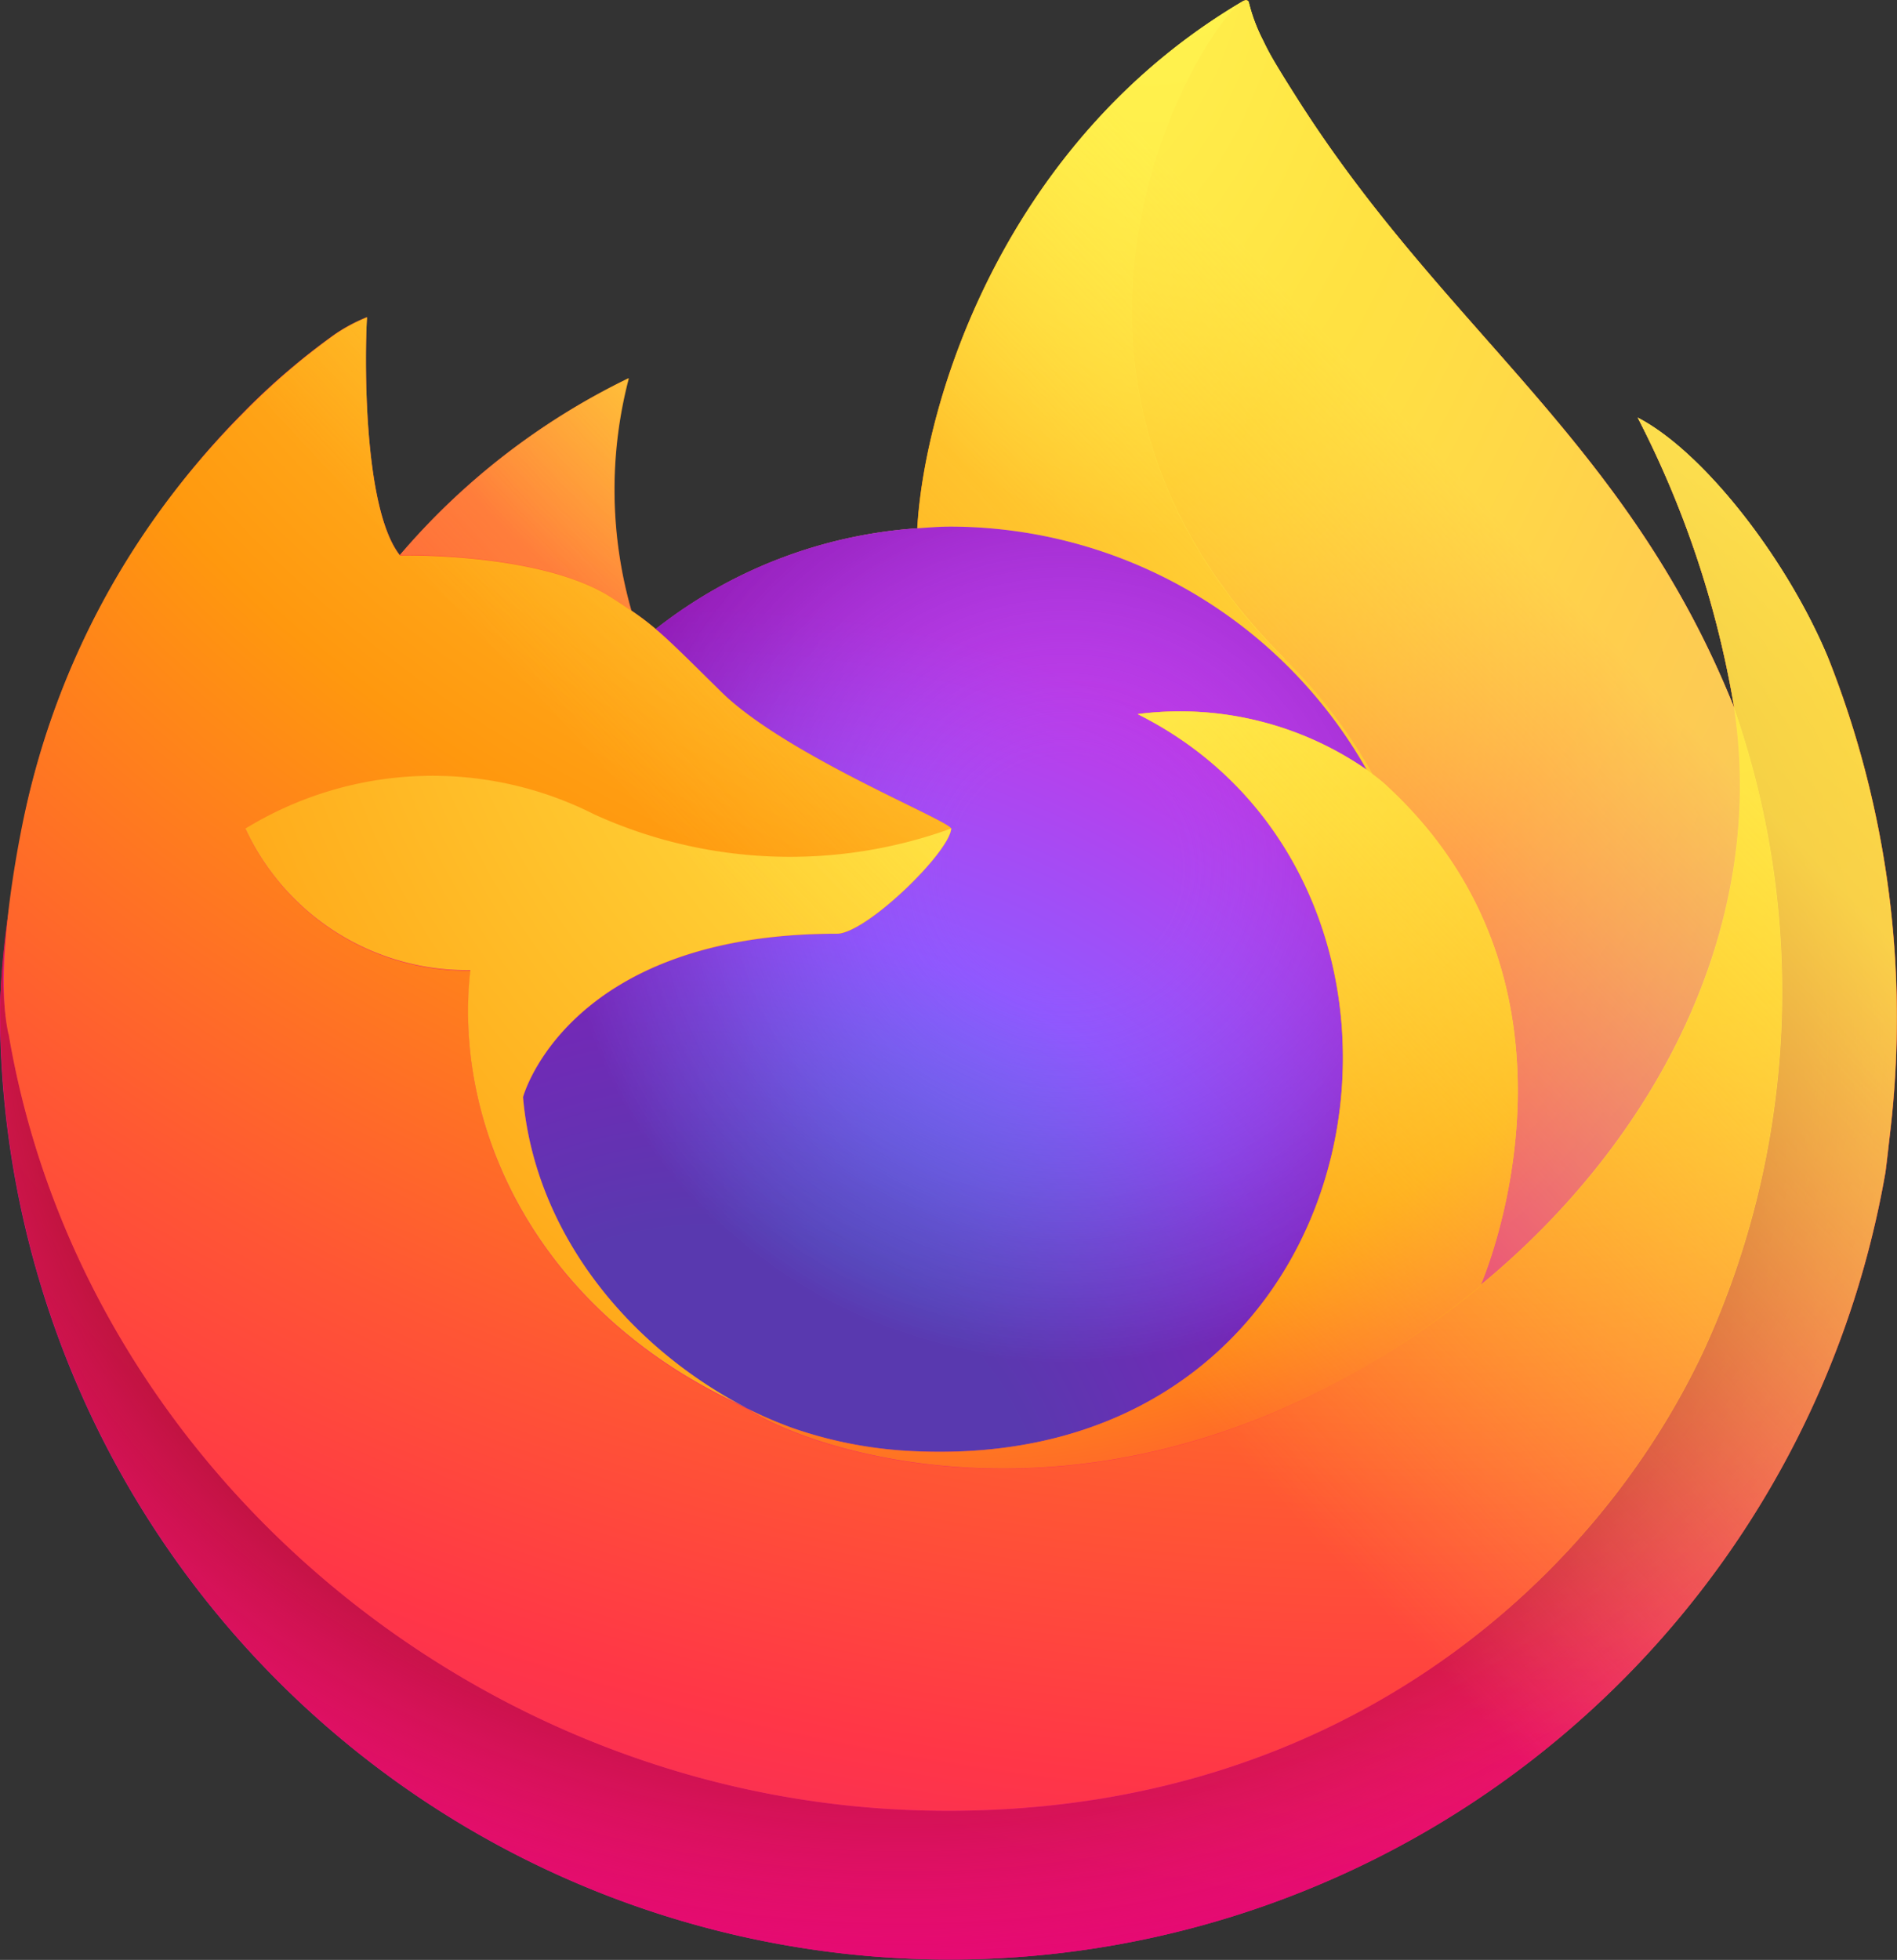
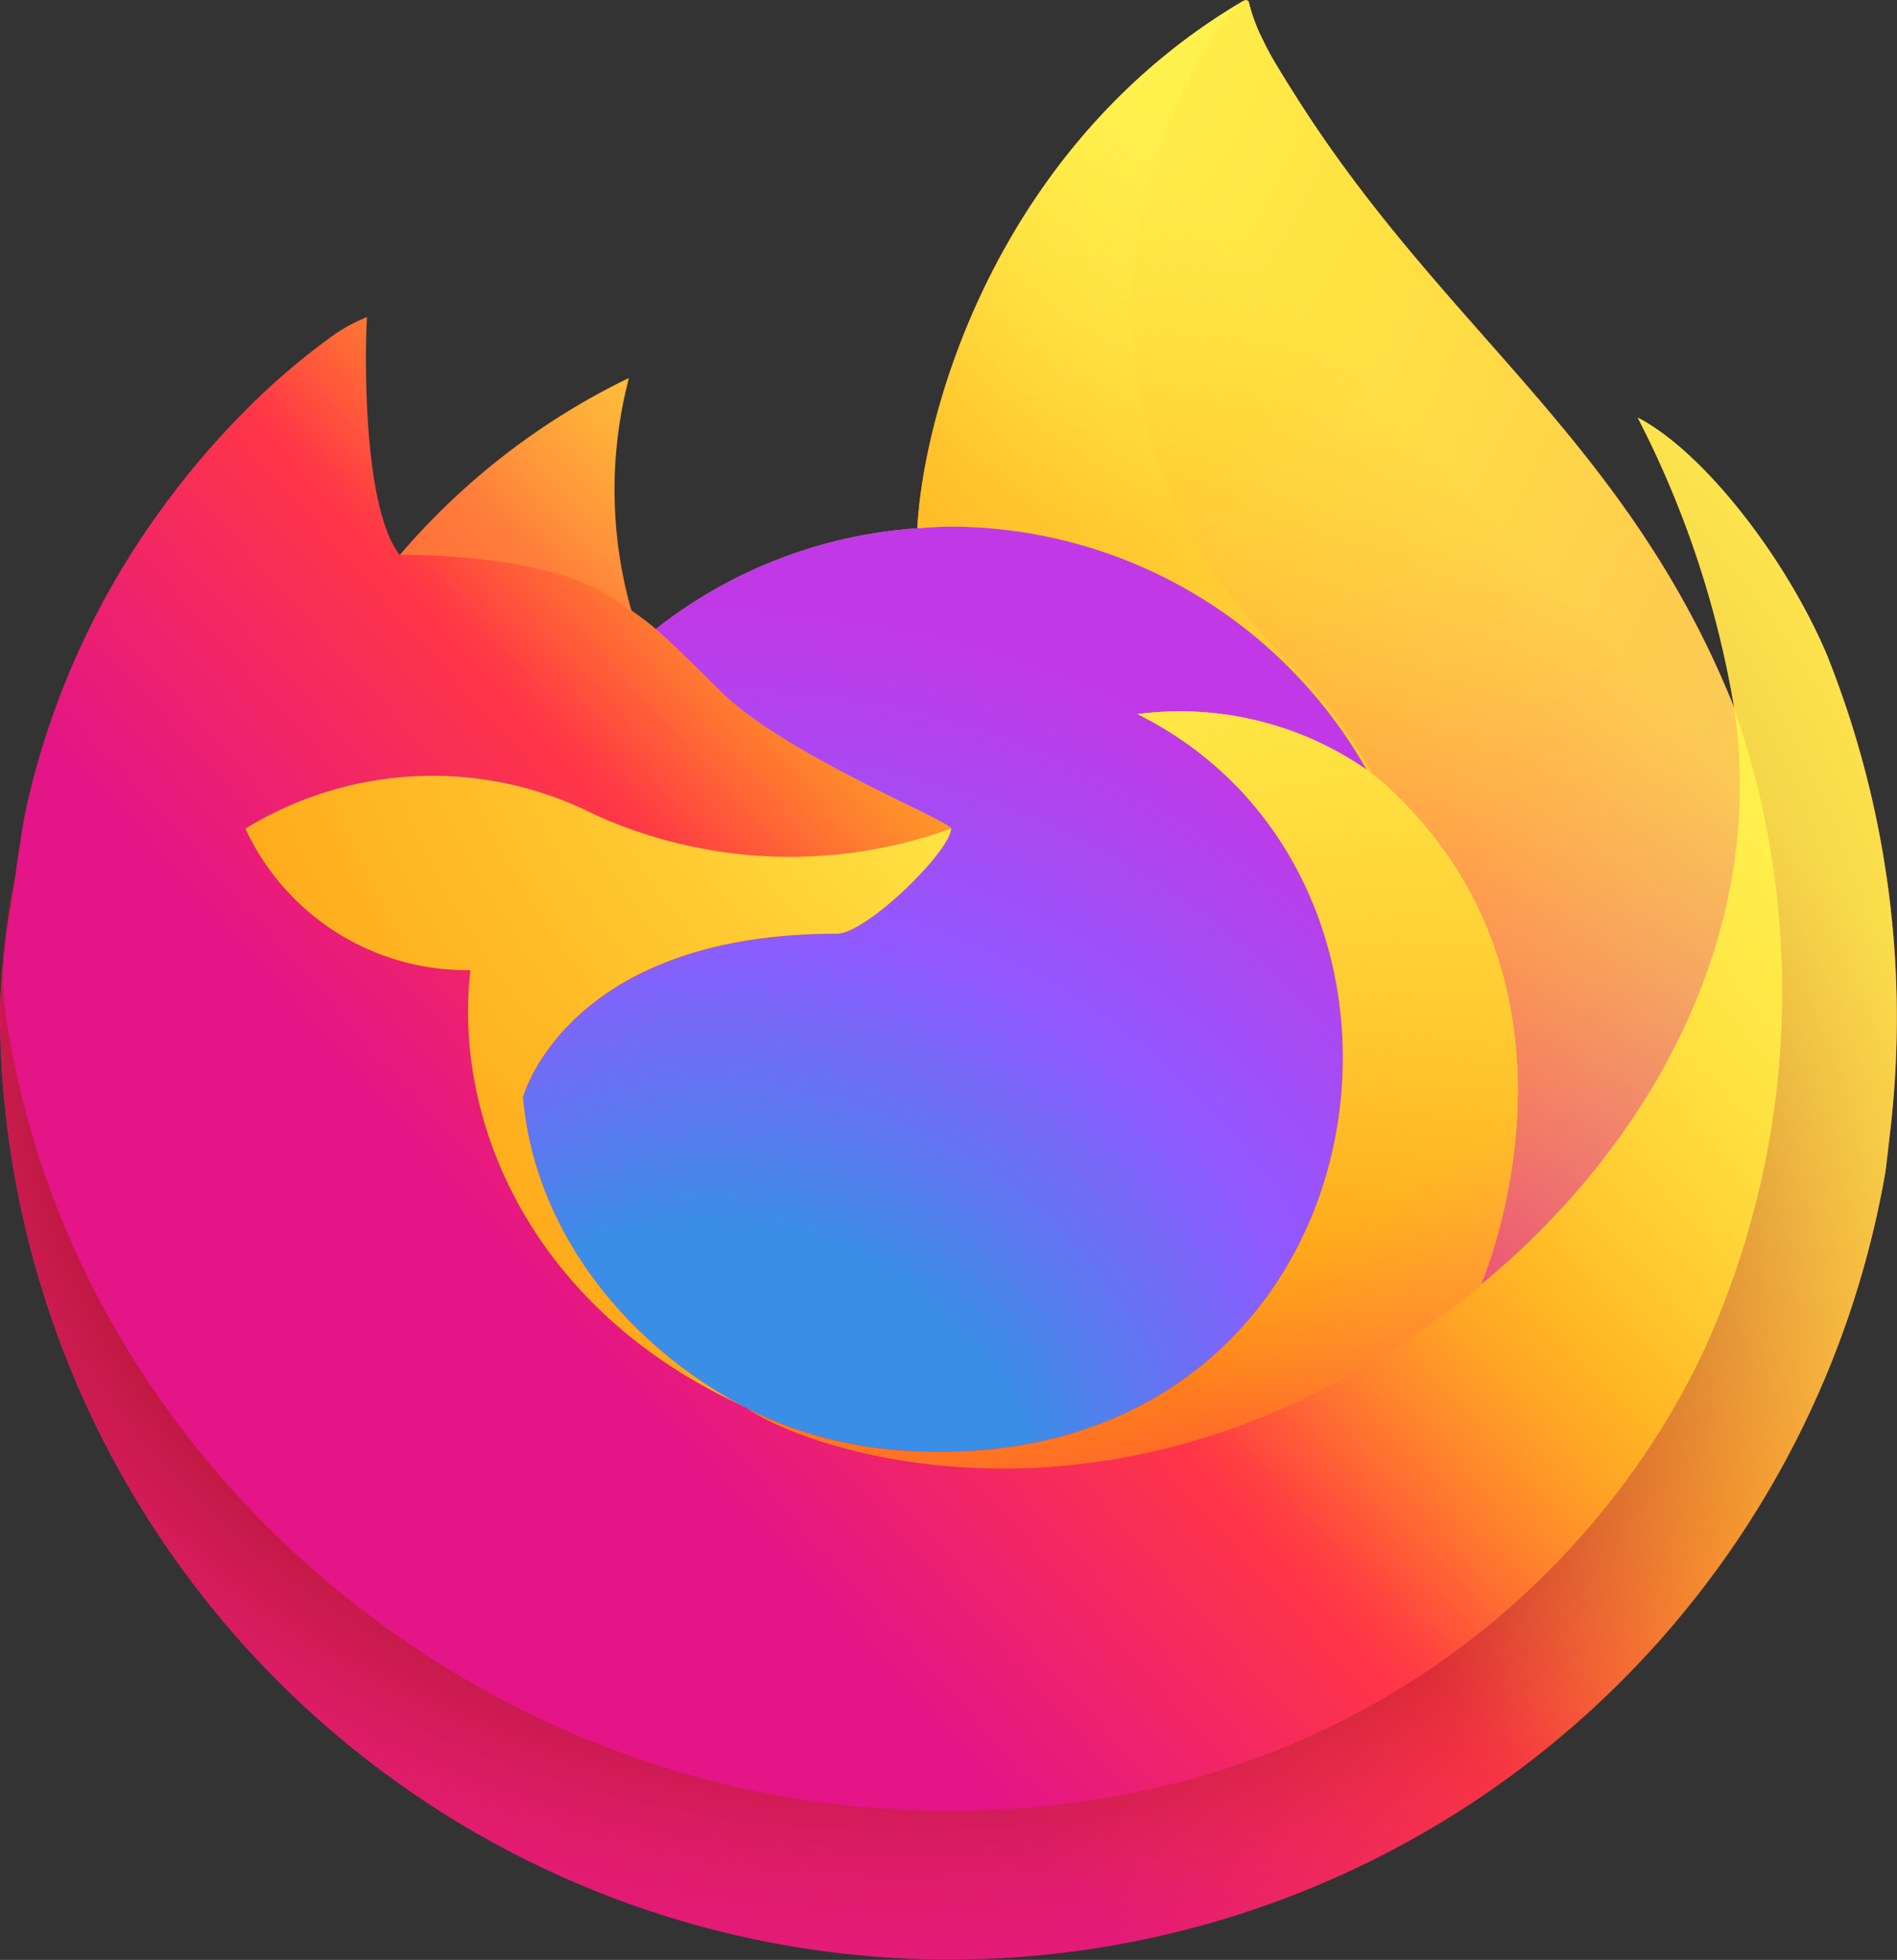
<svg xmlns="http://www.w3.org/2000/svg" width="73.268" height="75.668" viewBox="0 0 73.268 75.668">
  <rect x="0" y="0" width="73.268" height="75.668" fill="#333333" stroke="none" />
  <defs>
    <linearGradient id="linear-gradient" x1="0.914" y1="0.155" x2="0.083" y2="0.932" gradientUnits="objectBoundingBox">
      <stop offset="0.048" stop-color="#fff44f" />
      <stop offset="0.111" stop-color="#ffe847" />
      <stop offset="0.225" stop-color="#ffc830" />
      <stop offset="0.368" stop-color="#ff980e" />
      <stop offset="0.401" stop-color="#ff8b16" />
      <stop offset="0.462" stop-color="#ff672a" />
      <stop offset="0.534" stop-color="#ff3647" />
      <stop offset="0.705" stop-color="#e31587" />
    </linearGradient>
    <radialGradient id="radial-gradient" cx="0.865" cy="-0.127" r="1.284" gradientUnits="objectBoundingBox">
      <stop offset="0.129" stop-color="#ffbd4f" />
      <stop offset="0.186" stop-color="#ffac31" />
      <stop offset="0.247" stop-color="#ff9d17" />
      <stop offset="0.283" stop-color="#ff980e" />
      <stop offset="0.403" stop-color="#ff563b" />
      <stop offset="0.467" stop-color="#ff3750" />
      <stop offset="0.71" stop-color="#f5156c" />
      <stop offset="0.782" stop-color="#eb0878" />
      <stop offset="0.86" stop-color="#e50080" />
    </radialGradient>
    <radialGradient id="radial-gradient-2" cx="0.478" cy="0.397" r="1.284" gradientUnits="objectBoundingBox">
      <stop offset="0.3" stop-color="#960e18" />
      <stop offset="0.351" stop-color="#b11927" stop-opacity="0.741" />
      <stop offset="0.435" stop-color="#db293d" stop-opacity="0.341" />
      <stop offset="0.497" stop-color="#f5334b" stop-opacity="0.094" />
      <stop offset="0.53" stop-color="#ff3750" stop-opacity="0" />
    </radialGradient>
    <radialGradient id="radial-gradient-3" cx="0.515" cy="-0.285" r="1.855" gradientUnits="objectBoundingBox">
      <stop offset="0.132" stop-color="#fff44f" />
      <stop offset="0.252" stop-color="#ffdc3e" />
      <stop offset="0.506" stop-color="#ff9d12" />
      <stop offset="0.526" stop-color="#ff980e" />
    </radialGradient>
    <radialGradient id="radial-gradient-4" cx="0.193" cy="1.101" r="1.019" gradientUnits="objectBoundingBox">
      <stop offset="0.353" stop-color="#3a8ee6" />
      <stop offset="0.472" stop-color="#5c79f0" />
      <stop offset="0.669" stop-color="#9059ff" />
      <stop offset="1" stop-color="#c139e6" />
    </radialGradient>
    <radialGradient id="radial-gradient-5" cx="0.568" cy="0.36" r="0.541" gradientUnits="objectBoundingBox">
      <stop offset="0.206" stop-color="#9059ff" stop-opacity="0" />
      <stop offset="0.278" stop-color="#8c4ff3" stop-opacity="0.063" />
      <stop offset="0.747" stop-color="#7716a8" stop-opacity="0.451" />
      <stop offset="0.975" stop-color="#6e008b" stop-opacity="0.6" />
    </radialGradient>
    <radialGradient id="radial-gradient-6" cx="2.085" cy="-0.994" r="2.922" gradientUnits="objectBoundingBox">
      <stop offset="0" stop-color="#ffe226" />
      <stop offset="0.121" stop-color="#ffdb27" />
      <stop offset="0.295" stop-color="#ffc82a" />
      <stop offset="0.502" stop-color="#ffa930" />
      <stop offset="0.732" stop-color="#ff7e37" />
      <stop offset="0.792" stop-color="#ff7139" />
    </radialGradient>
    <radialGradient id="radial-gradient-7" cx="0.797" cy="-0.409" r="1.938" gradientUnits="objectBoundingBox">
      <stop offset="0.113" stop-color="#fff44f" />
      <stop offset="0.456" stop-color="#ff980e" />
      <stop offset="0.622" stop-color="#ff5634" />
      <stop offset="0.716" stop-color="#ff3647" />
      <stop offset="0.904" stop-color="#e31587" />
    </radialGradient>
    <radialGradient id="radial-gradient-8" cx="0.08" cy="-0.104" r="1.651" gradientUnits="objectBoundingBox">
      <stop offset="0" stop-color="#fff44f" />
      <stop offset="0.06" stop-color="#ffe847" />
      <stop offset="0.168" stop-color="#ffc830" />
      <stop offset="0.304" stop-color="#ff980e" />
      <stop offset="0.356" stop-color="#ff8b16" />
      <stop offset="0.455" stop-color="#ff672a" />
      <stop offset="0.57" stop-color="#ff3647" />
      <stop offset="0.737" stop-color="#e31587" />
    </radialGradient>
    <radialGradient id="radial-gradient-9" cx="0.175" cy="-0.421" r="2.387" gradientUnits="objectBoundingBox">
      <stop offset="0.137" stop-color="#fff44f" />
      <stop offset="0.48" stop-color="#ff980e" />
      <stop offset="0.592" stop-color="#ff5634" />
      <stop offset="0.655" stop-color="#ff3647" />
      <stop offset="0.904" stop-color="#e31587" />
    </radialGradient>
    <radialGradient id="radial-gradient-10" cx="1.562" cy="-0.451" r="3.128" gradientUnits="objectBoundingBox">
      <stop offset="0.094" stop-color="#fff44f" />
      <stop offset="0.231" stop-color="#ffe141" />
      <stop offset="0.509" stop-color="#ffaf1e" />
      <stop offset="0.626" stop-color="#ff980e" />
    </radialGradient>
    <linearGradient id="linear-gradient-2" x1="0.904" y1="0.151" x2="0.197" y2="0.836" gradientUnits="objectBoundingBox">
      <stop offset="0.167" stop-color="#fff44f" stop-opacity="0.8" />
      <stop offset="0.266" stop-color="#fff44f" stop-opacity="0.635" />
      <stop offset="0.489" stop-color="#fff44f" stop-opacity="0.216" />
      <stop offset="0.6" stop-color="#fff44f" stop-opacity="0" />
    </linearGradient>
  </defs>
  <g id="Firefox_logo__2019" data-name="Firefox_logo,_2019" transform="translate(-0.004 0.018)">
    <path id="Path_749" data-name="Path 749" d="M70.616,25.39c-1.594-3.835-4.826-7.975-7.358-9.284a38.108,38.108,0,0,1,3.714,11.129l.007.062C62.832,16.963,55.8,12.79,50.058,3.714c-.291-.459-.581-.919-.864-1.4-.162-.277-.291-.527-.4-.757A6.674,6.674,0,0,1,48.243.1.1.1,0,0,0,48.16.006a.131.131,0,0,0-.069,0s-.012.009-.018.01-.018.01-.027.014l.014-.025C38.848,5.4,35.72,15.384,35.437,20.38a18.349,18.349,0,0,0-10.1,3.89,10.968,10.968,0,0,0-.946-.717,17.006,17.006,0,0,1-.1-8.965,27.16,27.16,0,0,0-8.828,6.823h-.017c-1.454-1.843-1.351-7.918-1.268-9.187a6.556,6.556,0,0,0-1.225.65,26.706,26.706,0,0,0-3.585,3.071,32.024,32.024,0,0,0-3.429,4.114v0a30.974,30.974,0,0,0-4.921,11.11l-.049.242C.9,31.733.65,33.35.608,33.7a.773.773,0,0,1-.009.08A34.958,34.958,0,0,0,0,38.838v.189a36.68,36.68,0,0,0,72.82,6.2c.062-.473.112-.942.167-1.419a37.721,37.721,0,0,0-2.379-18.425ZM28.343,54.1c.171.082.332.171.508.25l.026.016q-.267-.128-.534-.266Zm8.4-22.125M66.98,27.307v-.035l.007.039Z" transform="translate(0 -0.001)" fill="url(#linear-gradient)" />
-     <path id="Path_750" data-name="Path 750" d="M70.616,26c-1.594-3.835-4.826-7.975-7.358-9.284a38.108,38.108,0,0,1,3.714,11.129v.035l.007.039a33.216,33.216,0,0,1-1.141,24.756c-4.2,9.02-14.375,18.264-30.3,17.81C18.332,69.995,3.172,57.224.342,40.5c-.516-2.637,0-3.975.259-6.118a27.33,27.33,0,0,0-.59,5.061v.189a36.68,36.68,0,0,0,72.82,6.2c.062-.473.112-.942.167-1.42A37.721,37.721,0,0,0,70.62,25.992Z" transform="translate(0 -0.607)" fill="url(#radial-gradient)" />
    <path id="Path_751" data-name="Path 751" d="M70.616,26c-1.594-3.835-4.826-7.975-7.358-9.284a38.108,38.108,0,0,1,3.714,11.129v.035l.007.039a33.216,33.216,0,0,1-1.141,24.756c-4.2,9.02-14.375,18.264-30.3,17.81C18.332,69.995,3.172,57.224.342,40.5c-.516-2.637,0-3.975.259-6.118a27.33,27.33,0,0,0-.59,5.061v.189a36.68,36.68,0,0,0,72.82,6.2c.062-.473.112-.942.167-1.42A37.721,37.721,0,0,0,70.62,25.992Z" transform="translate(0 -0.607)" fill="url(#radial-gradient-2)" />
    <path id="Path_752" data-name="Path 752" d="M54.121,29.7c.079.056.153.112.228.168a19.968,19.968,0,0,0-3.407-4.443C39.539,14.017,47.955.7,49.373.021L49.387,0c-9.213,5.394-12.34,15.378-12.624,20.375.428-.029.852-.065,1.289-.065a18.51,18.51,0,0,1,16.069,9.385Z" transform="translate(-1.334 -0.001)" fill="url(#radial-gradient-3)" />
    <path id="Path_753" data-name="Path 753" d="M37.5,32.742c-.061.912-3.284,4.059-4.411,4.059-10.429,0-12.123,6.309-12.123,6.309.462,5.313,4.164,9.69,8.639,12,.2.106.412.2.619.3q.538.238,1.077.441a16.315,16.315,0,0,0,4.772.921c18.283.857,21.822-21.86,8.63-28.456a12.662,12.662,0,0,1,8.843,2.147,18.51,18.51,0,0,0-16.069-9.385c-.435,0-.861.036-1.289.065a18.349,18.349,0,0,0-10.1,3.89c.559.473,1.19,1.105,2.52,2.416,2.489,2.452,8.872,4.992,8.886,5.29Z" transform="translate(-0.761 -0.766)" fill="url(#radial-gradient-4)" />
-     <path id="Path_754" data-name="Path 754" d="M37.5,32.742c-.061.912-3.284,4.059-4.411,4.059-10.429,0-12.123,6.309-12.123,6.309.462,5.313,4.164,9.69,8.639,12,.2.106.412.2.619.3q.538.238,1.077.441a16.315,16.315,0,0,0,4.772.921c18.283.857,21.822-21.86,8.63-28.456a12.662,12.662,0,0,1,8.843,2.147,18.51,18.51,0,0,0-16.069-9.385c-.435,0-.861.036-1.289.065a18.349,18.349,0,0,0-10.1,3.89c.559.473,1.19,1.105,2.52,2.416,2.489,2.452,8.872,4.992,8.886,5.29Z" transform="translate(-0.761 -0.766)" fill="url(#radial-gradient-5)" />
    <path id="Path_755" data-name="Path 755" d="M24.2,23.6c.3.189.542.354.757.5a17.006,17.006,0,0,1-.1-8.965,27.16,27.16,0,0,0-8.828,6.823c.179,0,5.5-.1,8.174,1.639Z" transform="translate(-0.582 -0.55)" fill="url(#radial-gradient-6)" />
-     <path id="Path_756" data-name="Path 756" d="M.341,40.358c2.83,16.722,17.99,29.5,35.194,29.98,15.927.45,26.1-8.8,30.3-17.81a33.216,33.216,0,0,0,1.141-24.756v-.035c0-.027-.006-.044,0-.035l.007.062c1.3,8.5-3.02,16.722-9.776,22.3l-.021.047c-13.164,10.722-25.759,6.467-28.3,4.732q-.267-.128-.534-.266C20.675,50.9,17.5,43.917,18.186,37.917A9.419,9.419,0,0,1,9.5,32.452a13.835,13.835,0,0,1,13.485-.541,18.264,18.264,0,0,0,13.769.541c-.014-.3-6.4-2.839-8.886-5.29-1.33-1.311-1.961-1.942-2.52-2.416a10.968,10.968,0,0,0-.946-.717c-.218-.149-.463-.309-.757-.5-2.675-1.739-8-1.644-8.172-1.639h-.017C14,20.044,14.1,13.969,14.186,12.7a6.556,6.556,0,0,0-1.225.65,26.705,26.705,0,0,0-3.585,3.071,32.024,32.024,0,0,0-3.443,4.1v0a30.974,30.974,0,0,0-4.921,11.11c-.018.075-1.321,5.772-.679,8.726Z" transform="translate(-0.006 -0.462)" fill="url(#radial-gradient-7)" />
    <path id="Path_757" data-name="Path 757" d="M51.254,25.418a19.968,19.968,0,0,1,3.407,4.448c.2.152.39.3.55.45,8.315,7.665,3.959,18.5,3.634,19.267,6.755-5.565,11.072-13.8,9.776-22.3C64.471,16.944,57.434,12.771,51.7,3.7c-.291-.459-.581-.919-.864-1.4-.162-.277-.291-.527-.4-.757A6.675,6.675,0,0,1,49.884.082.1.1,0,0,0,49.8-.013a.131.131,0,0,0-.069,0S49.72,0,49.714,0s-.018.01-.026.014c-1.419.673-9.832,14,1.571,25.39Z" transform="translate(-1.647 0)" fill="url(#radial-gradient-8)" />
    <path id="Path_758" data-name="Path 758" d="M54.649,31.354c-.16-.147-.348-.3-.55-.45-.075-.056-.149-.112-.228-.168a12.662,12.662,0,0,0-8.843-2.147c13.192,6.6,9.653,29.308-8.63,28.456a16.315,16.315,0,0,1-4.772-.921q-.538-.2-1.077-.441c-.207-.095-.414-.189-.619-.3l.026.016C32.5,57.145,45.1,61.4,58.26,50.673l.021-.047c.328-.767,4.685-11.6-3.634-19.267Z" transform="translate(-1.086 -1.035)" fill="url(#radial-gradient-9)" />
    <path id="Path_759" data-name="Path 759" d="M20.561,43.466s1.693-6.309,12.123-6.309c1.127,0,4.353-3.147,4.411-4.059a18.264,18.264,0,0,1-13.769-.541A13.835,13.835,0,0,0,9.84,33.1a9.419,9.419,0,0,0,8.688,5.465c-.679,6,2.491,12.984,10.164,16.655.171.082.332.171.508.25-4.479-2.314-8.177-6.69-8.639-12Z" transform="translate(-0.357 -1.128)" fill="url(#radial-gradient-10)" />
    <path id="Path_760" data-name="Path 760" d="M70.616,25.39c-1.594-3.835-4.826-7.975-7.358-9.284a38.109,38.109,0,0,1,3.714,11.129l.007.062C62.832,16.963,55.8,12.79,50.058,3.714c-.291-.459-.581-.919-.864-1.4-.162-.277-.291-.527-.4-.757A6.675,6.675,0,0,1,48.243.1.1.1,0,0,0,48.16.006a.131.131,0,0,0-.069,0s-.012.009-.018.01-.018.01-.026.014l.014-.025C38.848,5.4,35.721,15.384,35.437,20.38c.428-.029.852-.065,1.289-.065A18.51,18.51,0,0,1,52.794,29.7a12.662,12.662,0,0,0-8.843-2.147c13.192,6.6,9.653,29.308-8.63,28.456a16.315,16.315,0,0,1-4.772-.921q-.538-.2-1.077-.441c-.207-.095-.414-.189-.619-.3l.026.016q-.267-.128-.534-.266c.171.082.332.171.508.25-4.479-2.315-8.177-6.691-8.639-12,0,0,1.693-6.309,12.123-6.309,1.127,0,4.353-3.147,4.411-4.059-.014-.3-6.4-2.839-8.886-5.29-1.33-1.311-1.961-1.942-2.52-2.416a10.968,10.968,0,0,0-.946-.717,17.006,17.006,0,0,1-.1-8.965,27.16,27.16,0,0,0-8.828,6.823h-.017c-1.454-1.843-1.351-7.918-1.268-9.187a6.556,6.556,0,0,0-1.225.65,26.706,26.706,0,0,0-3.585,3.071A32.024,32.024,0,0,0,5.94,20.067v0a30.974,30.974,0,0,0-4.921,11.11l-.049.242C.9,31.741.592,33.38.547,33.732a42.671,42.671,0,0,0-.541,5.113v.189a36.68,36.68,0,0,0,72.82,6.2c.062-.473.112-.942.167-1.419a37.721,37.721,0,0,0-2.379-18.425Zm-3.639,1.884.007.039Z" transform="translate(0 -0.001)" fill="url(#linear-gradient-2)" />
  </g>
</svg>